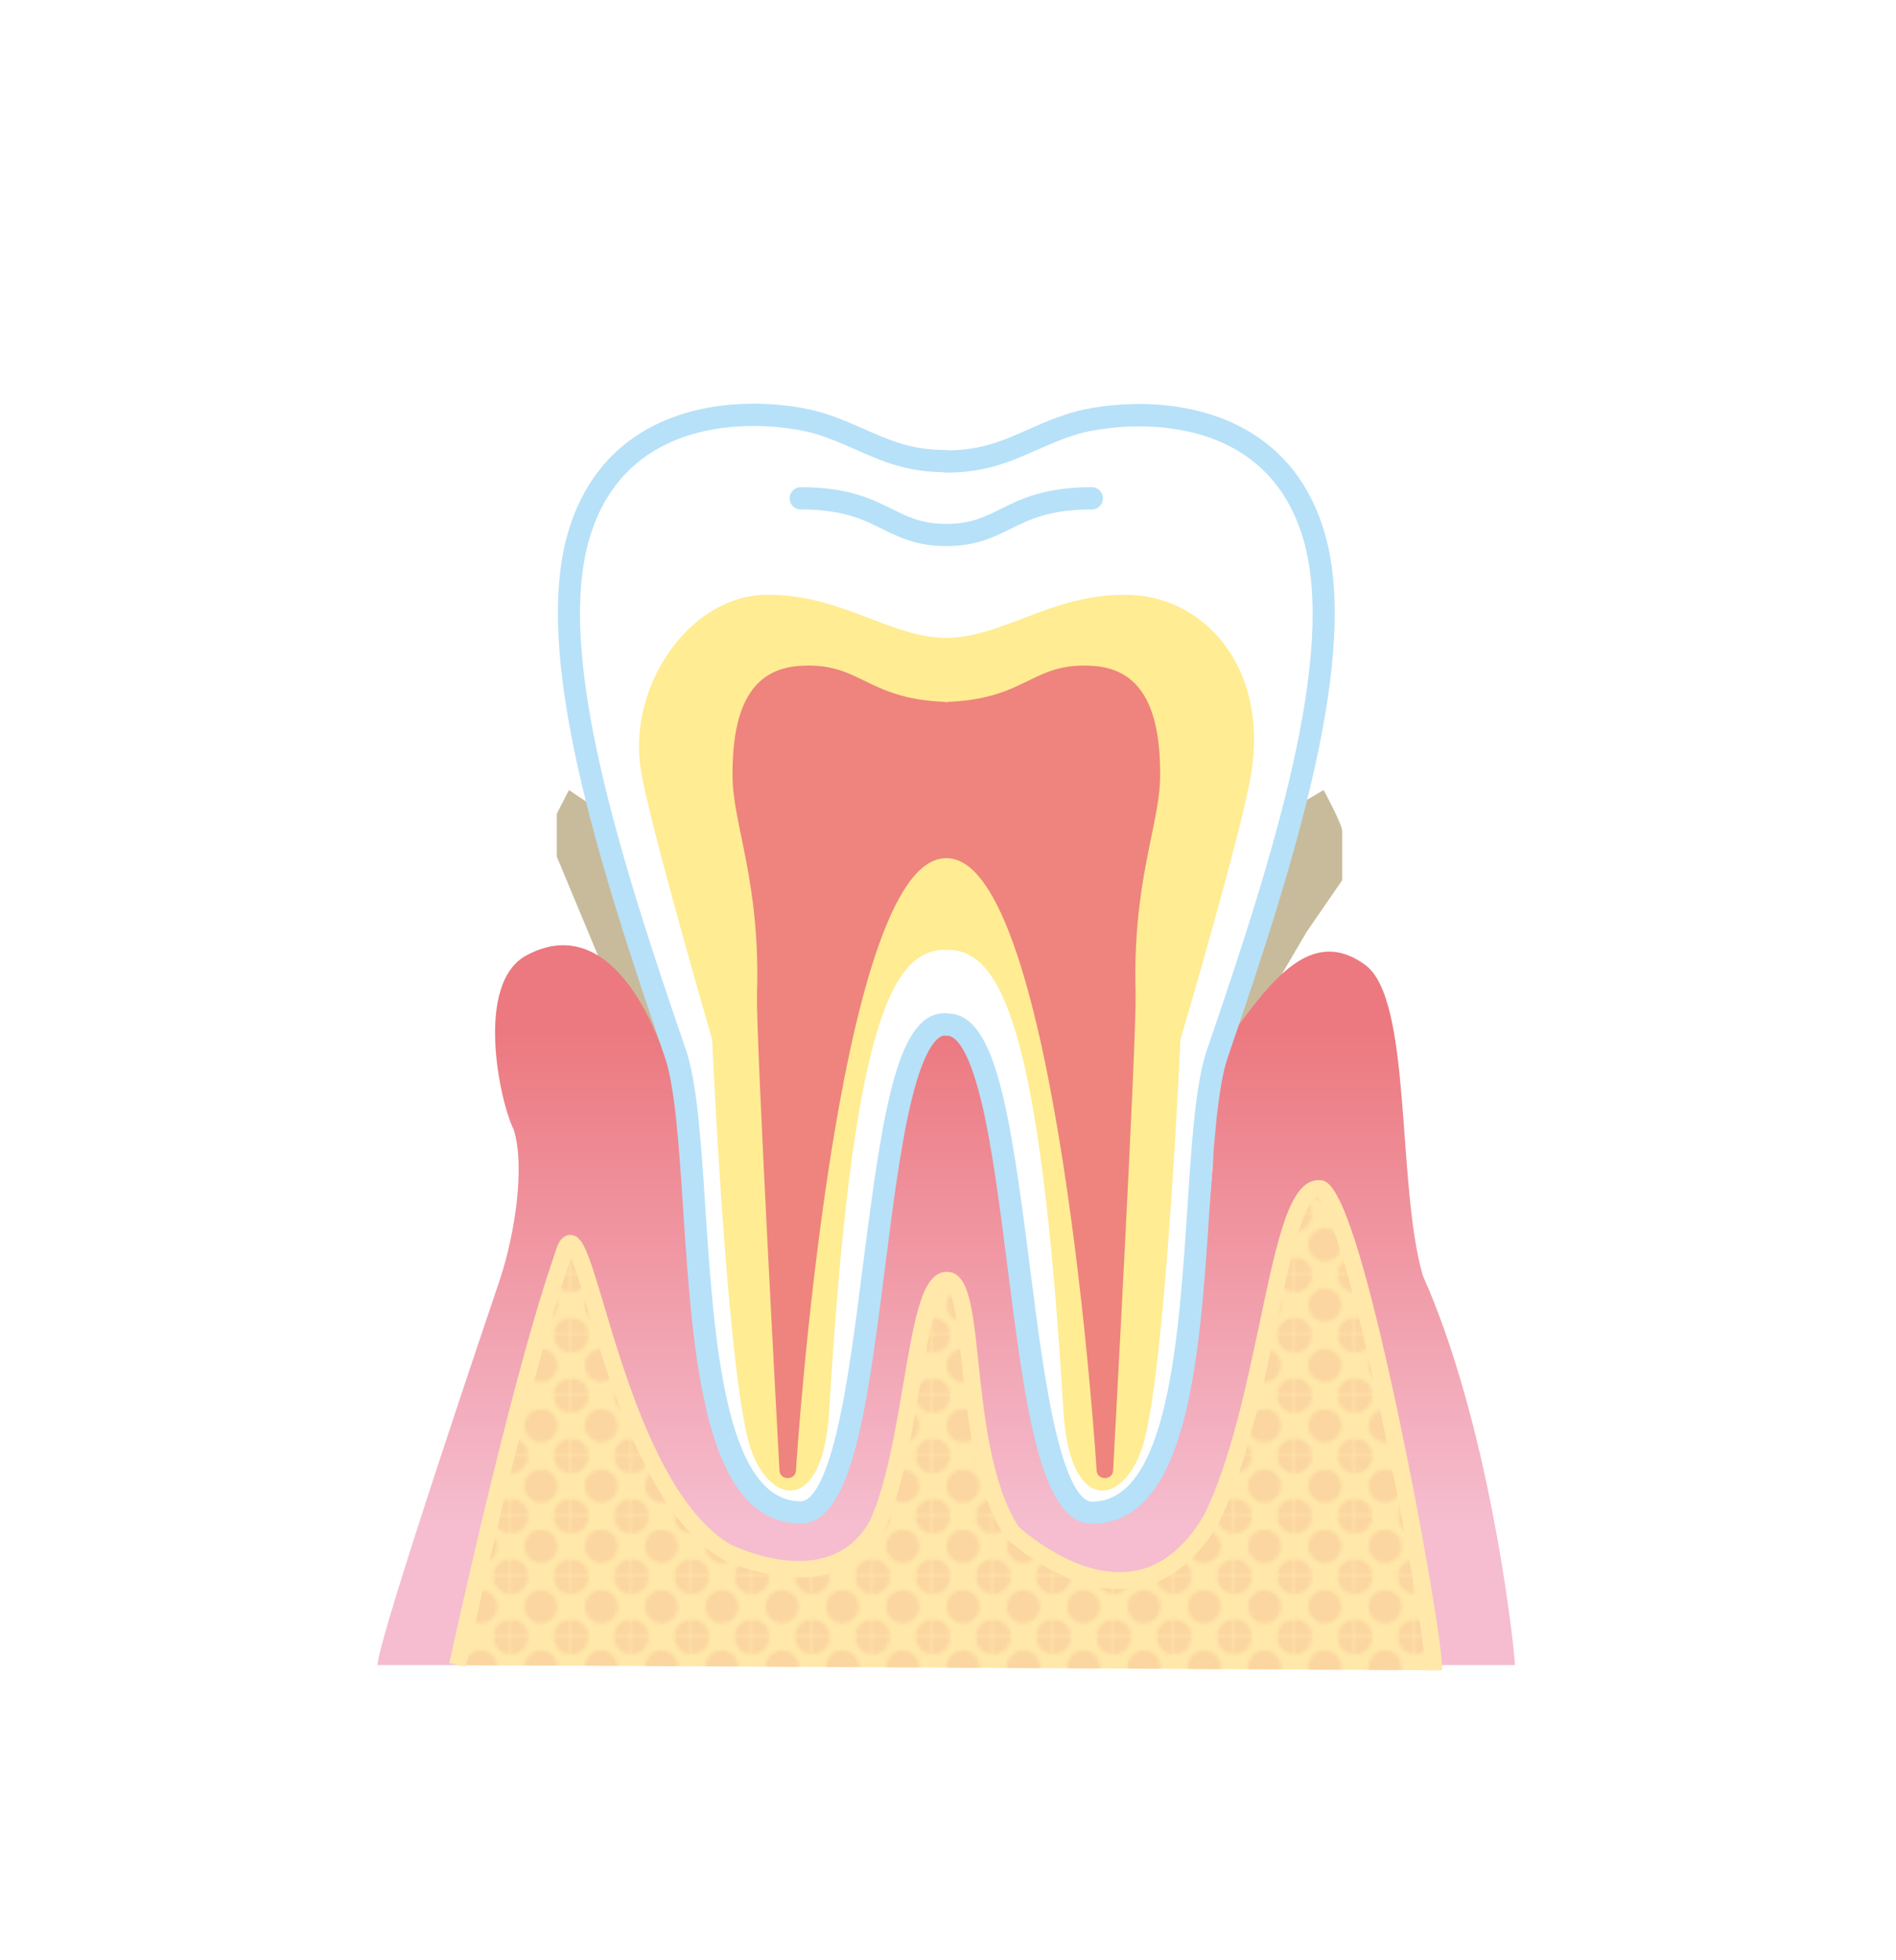
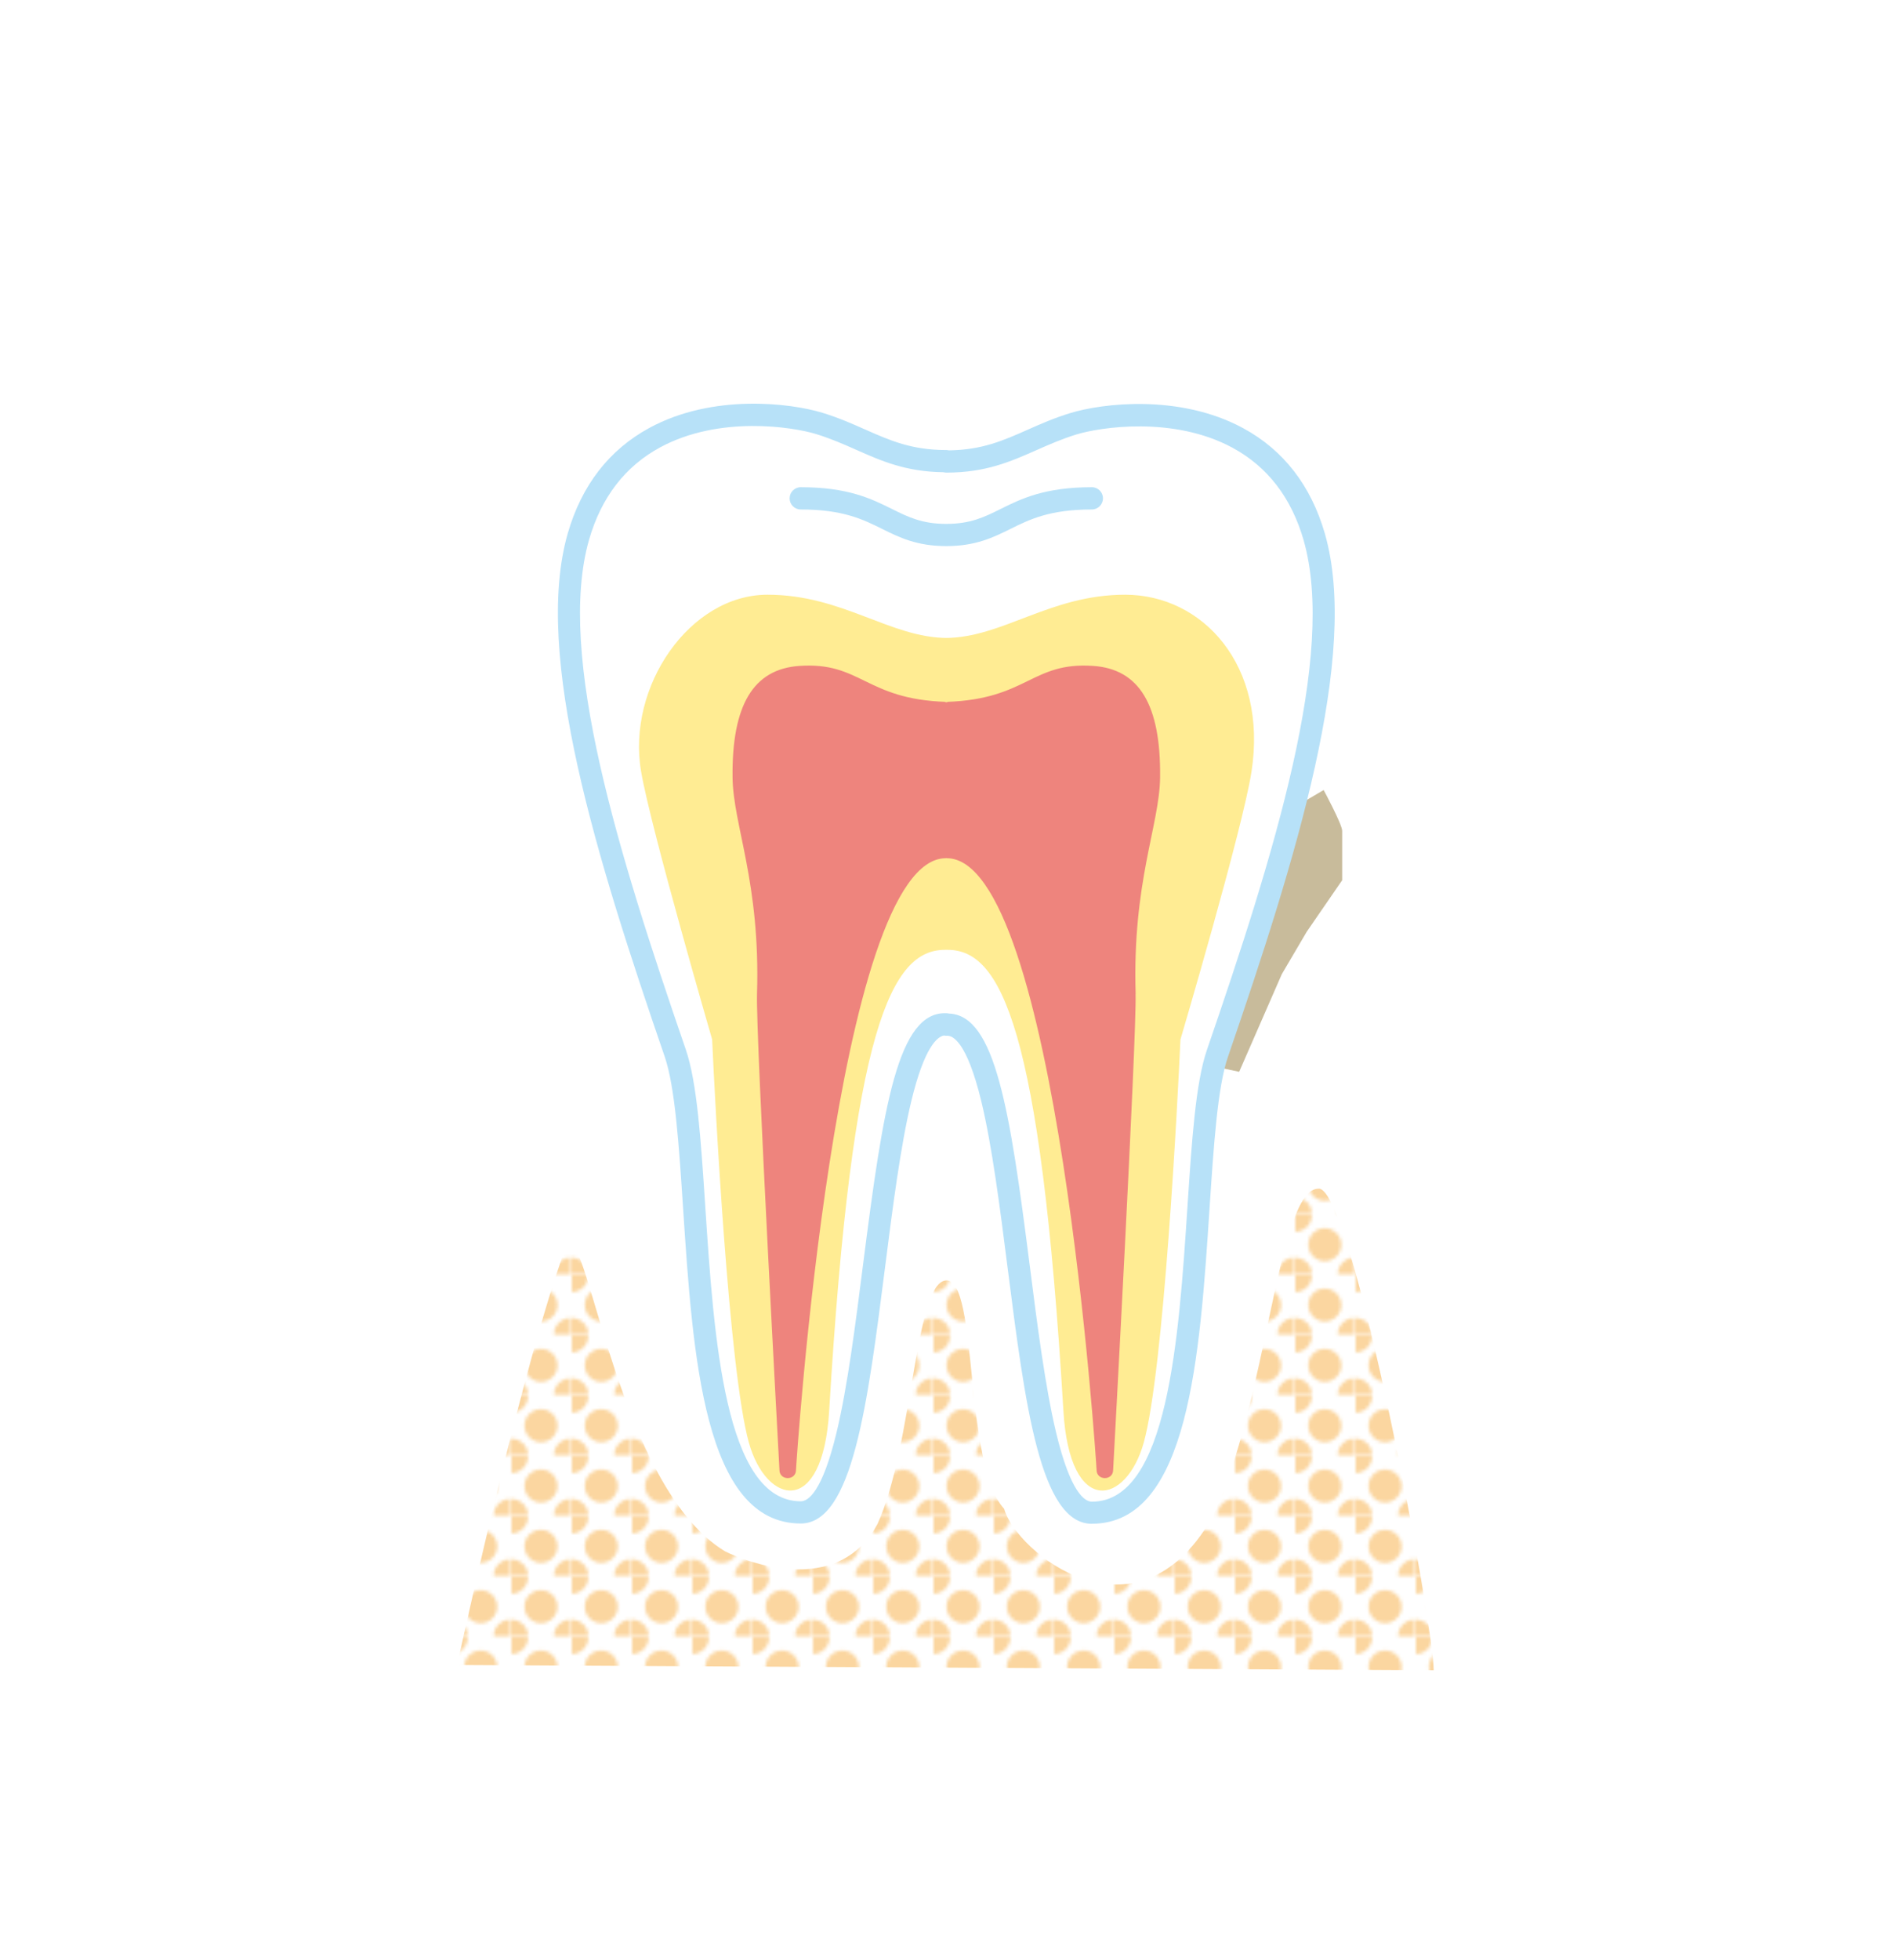
<svg xmlns="http://www.w3.org/2000/svg" id="_レイヤー_2" viewBox="0 0 300 310">
  <defs>
    <style>.cls-1{fill:url(#Unnamed_Pattern);}.cls-2{fill:#fff;}.cls-3{fill:url(#_名称未設定グラデーション_143);}.cls-4{fill:none;}.cls-5{fill:#ffec93;}.cls-6{fill:#ee847d;}.cls-7{fill:#ffe8a9;}.cls-8{fill:#c8bb9b;}.cls-9{fill:#b7e1f8;}.cls-10{fill:#fbd6a0;}</style>
    <linearGradient id="_名称未設定グラデーション_143" x1="149.73" y1="240.93" x2="149.73" y2="163.21" gradientUnits="userSpaceOnUse">
      <stop offset="0" stop-color="#f5bdcf" />
      <stop offset="1" stop-color="#ec7980" />
    </linearGradient>
    <pattern id="Unnamed_Pattern" x="0" y="0" width="17.61" height="17.61" patternTransform="translate(-6148.71 497.46) scale(.53)" patternUnits="userSpaceOnUse" viewBox="0 0 17.61 17.61">
      <rect class="cls-4" width="17.61" height="17.61" />
      <path class="cls-10" d="M13.73,8.8c0,2.73-2.21,4.93-4.92,4.93s-4.94-2.2-4.94-4.93,2.21-4.92,4.94-4.92,4.92,2.2,4.92,4.92Z" />
      <path class="cls-10" d="M4.93,0C4.93,2.73,2.73,4.93,0,4.93S-4.93,2.73-4.93,0-2.71-4.94,0-4.94,4.93-2.73,4.93,0Z" />
-       <path class="cls-10" d="M22.54,0c0,2.74-2.2,4.94-4.93,4.94S12.68,2.73,12.68,0s2.22-4.93,4.94-4.93S22.54-2.73,22.54,0Z" />
      <path class="cls-10" d="M4.93,17.61c0,2.73-2.2,4.93-4.93,4.93s-4.93-2.2-4.93-4.93S-2.71,12.68,0,12.68s4.93,2.2,4.93,4.93Z" />
      <path class="cls-10" d="M22.54,17.61c0,2.73-2.2,4.93-4.93,4.93s-4.94-2.2-4.94-4.93,2.22-4.93,4.94-4.93,4.93,2.2,4.93,4.93Z" />
    </pattern>
  </defs>
  <g id="design">
    <g id="_歯周病">
      <rect class="cls-2" width="300" height="310" rx="40" ry="40" />
      <path class="cls-8" d="M198.43,131.39l11.01-6.45s2.93,5.43,2.93,6.45v7.81l-5.61,8.15-3.94,6.7-6.75,15.45-6.79-1.45,9.14-36.67Z" />
-       <polygon class="cls-8" points="101.11 132.41 90.02 124.94 88.1 128.68 88.1 135.47 94.61 151.09 101.11 169.51 110.18 169.51 106.1 140.96 101.11 132.41" />
-       <path class="cls-3" d="M225.1,201.63c-4.15-14.51-1.62-43.62-9.1-49.05-9.66-7.02-16.52,5.2-23.38,14.02-2.1,2.71-.23,14.98-.81,18.54-1.93,22.64-3.07,54.09-19.05,54.09-13.25,0-9.97-77.94-23.04-77.18v-.05c-13.07-.77-9.79,77.18-23.04,77.18-11.28,0-12.35-20.94-13.5-28.5-1.98-13.1-3.81-26.24-6.67-38.88-2.28-10.09-10.2-27.74-23.22-20.71-8.3,4.48-4.15,23.4-1.99,27.59,1.81,5.89.16,16.51-2.2,23.66-.83,2.51-19.02,55.91-19.38,60.98h180c-.38-5.43-4.3-38.62-14.63-61.68Z" />
      <path class="cls-2" d="M149.73,162c-13.07-.77-9.79,77.18-23.04,77.18-20.08,0-14.46-56.92-19.86-72.63-10.26-29.84-20.77-62.68-15.32-81.68,6.47-22.43,30.81-20.13,38.12-17.89,7.3,2.24,11.28,5.97,20.1,5.97v.05c8.82,0,12.8-3.73,20.1-5.97,7.31-2.24,31.64-4.54,38.12,17.89,5.45,19-5.06,51.84-15.32,81.68-5.4,15.71.22,72.63-19.86,72.63-13.25,0-9.97-77.94-23.04-77.18v-.05Z" />
      <path class="cls-9" d="M172.77,240.98c-8.18,0-10.57-18.77-13.34-40.5-1.2-9.45-2.45-19.23-4.16-26.32-2.3-9.5-4.56-10.42-5.43-10.36-.16,0-.32,0-.48-.04-1.01.17-3.07,1.71-5.16,10.35-1.71,7.09-2.96,16.86-4.16,26.32-2.77,21.73-5.16,40.5-13.34,40.5-15.34,0-17.08-26.53-18.62-49.93-.65-9.83-1.26-19.11-2.9-23.89-10.78-31.35-20.85-63.56-15.35-82.74,2.2-7.63,6.56-13.25,12.94-16.71,10.04-5.44,22.3-3.93,27.37-2.38,2.55.78,4.67,1.72,6.73,2.63,3.95,1.75,7.37,3.26,12.86,3.26.14,0,.28.02.42.05,5.25-.07,8.59-1.55,12.45-3.26,2.05-.91,4.18-1.85,6.73-2.63,5.08-1.56,17.33-3.06,27.37,2.38,6.39,3.46,10.74,9.08,12.94,16.7,5.5,19.18-4.57,51.39-15.35,82.74-1.64,4.77-2.25,14.06-2.9,23.89-1.54,23.4-3.28,49.93-18.62,49.93ZM150.15,160.29c7.36.24,9.66,15.37,12.77,39.75,1.21,9.52,2.47,19.36,4.2,26.58,2.27,9.45,4.52,10.86,5.65,10.86,12.05,0,13.75-25.86,15.12-46.65.69-10.51,1.29-19.58,3.08-24.8,10.6-30.82,20.51-62.44,15.29-80.63-1.93-6.69-5.71-11.6-11.24-14.59-9.35-5.06-20.98-3.24-24.68-2.11-2.35.72-4.37,1.62-6.33,2.48-4.14,1.83-8.05,3.56-14.28,3.56-.15,0-.3-.02-.44-.06-5.98-.08-9.8-1.77-13.84-3.56-1.96-.87-3.99-1.76-6.33-2.48-3.69-1.13-15.32-2.96-24.67,2.11-5.53,2.99-9.31,7.9-11.24,14.59-5.22,18.19,4.69,49.8,15.3,80.63,1.79,5.22,2.39,14.29,3.08,24.8,1.37,20.78,3.07,46.65,15.12,46.65,1.13,0,3.38-1.41,5.65-10.86,1.74-7.22,2.99-17.06,4.2-26.58,3.18-24.94,5.49-40.21,13.28-39.74.11,0,.21.02.31.05Z" />
      <path class="cls-9" d="M149.73,86.36c-4.67,0-7.45-1.38-10.14-2.71-3.06-1.52-6.22-3.08-12.9-3.08-.97,0-1.75-.79-1.75-1.76s.79-1.76,1.75-1.76c7.51,0,11.2,1.83,14.46,3.45,2.54,1.26,4.73,2.35,8.58,2.35s6.04-1.09,8.58-2.35c3.26-1.62,6.96-3.45,14.46-3.45.97,0,1.75.79,1.75,1.76s-.79,1.76-1.75,1.76c-6.69,0-9.85,1.57-12.9,3.08-2.69,1.33-5.47,2.71-10.14,2.71Z" />
      <path class="cls-5" d="M149.93,150.21c8.43,0,14.69,12,18.33,72.9,1.01,16.99,9.98,14.89,12.72,5,3.16-11.4,5.35-53.72,5.8-63.72,0,0,9.83-33.25,11.24-42.34,2.6-16.79-7.7-28-20-28-11.95,0-19.38,6.84-28.52,6.84h.46c-9.14,0-16.57-6.84-28.52-6.84-12.3,0-22.3,14.52-20,27.96,1.55,9.06,11.24,42.36,11.24,42.36.45,10,2.64,52.32,5.8,63.73,2.74,9.89,11.71,12,12.72-4.99,3.64-60.9,9.9-72.9,18.33-72.9h.39Z" />
      <path class="cls-6" d="M179.69,157.19c-.55-17.67,3.78-26.66,3.87-34.25.13-11.49-3.31-17.13-10.57-17.63-9.76-.68-10.42,5.28-23.26,5.69.09,0,.18.06.28.06h-.55c.09,0,.18-.05.28-.06-12.84-.41-13.49-6.37-23.26-5.69-7.25.5-10.7,6.14-10.57,17.63.09,7.59,4.42,16.57,3.87,34.25-.21,6.67,3.55,75.13,3.55,75.27,0,1.72,2.62,1.72,2.62,0,0-.4,6.24-96.74,23.71-96.74l.07-.02.07.02c17.47,0,23.71,96.34,23.71,96.74,0,1.72,2.62,1.72,2.62,0,0-.14,3.75-68.6,3.55-75.27Z" />
-       <path class="cls-7" d="M208.7,187.98c-6.63-.26-8.04,33.99-17.04,52.24-12.06,20.65-30.93,5.16-32.78-1.62-1.85-6.79,0,0,0,0-6.39-6.84-4.08-36.17-9.12-36.11-5.04.05-5.22,25.93-10.9,38.49-7.04,13.07-24.11,4.37-24.11,4.37-18.08-10.88-22.29-57.15-25.53-47.34-.09.27-.37,1.11-.81,2.4-6.92,20.49-16.07,62.9-16.07,62.9l154.51.83c0-7.11-12.74-75.96-18.16-76.17Z" />
      <path class="cls-1" d="M208.7,187.98c-6.63-.26-8.04,33.99-17.04,52.24-12.06,20.65-30.93,5.16-32.78-1.62-1.85-6.79,0,0,0,0-6.39-6.84-4.08-36.17-9.12-36.11-5.04.05-5.22,25.93-10.9,38.49-7.04,13.07-24.11,4.37-24.11,4.37-18.08-10.88-22.29-57.15-25.53-47.34-.09.27-.37,1.11-.81,2.4-6.92,20.49-16.07,62.9-16.07,62.9l154.51.83c0-7.11-12.74-75.96-18.16-76.17Z" />
-       <path class="cls-7" d="M228.19,264.15h-2.64c0-3.28-2.94-21.06-6.73-39.05-6.56-31.13-9.7-35.27-10.3-35.8-2.38.34-4.72,11.39-6.61,20.31-2.24,10.56-4.78,22.52-9.05,31.19l-.04.08c-3.53,6.04-8.04,9.49-13.41,10.26-10.26,1.45-19.77-7.48-20.17-7.86l-.19-.23c-4.72-7.23-5.91-18.41-6.87-27.4-.48-4.54-1.21-11.4-2.38-11.86,0,0-.88.12-1.98,4.03-.84,2.98-1.55,7.16-2.31,11.59-1.29,7.6-2.76,16.22-5.42,22.1l-.04.08c-7.56,14.04-25.68,5.02-25.86,4.92l-.08-.05c-11.43-6.88-17.47-27.18-21.08-39.3-.92-3.1-1.94-6.51-2.68-8.26-.09.27-.21.63-.36,1.07l-.28.84c-6.82,20.18-15.94,62.34-16.03,62.76l-2.58-.56c.09-.43,9.25-42.73,16.11-63.05l.28-.84c.28-.82.46-1.35.52-1.56.18-.56.75-2.26,2.21-2.26h.03c1.93.03,2.75,2.51,5.31,11.09,3.49,11.74,9.34,31.39,19.87,37.77,1.08.54,16.03,7.72,22.28-3.8,2.51-5.58,3.94-13.99,5.2-21.42,1.82-10.7,3.02-17.77,6.86-17.81h.04c3.48,0,4.08,5.66,4.99,14.21.92,8.64,2.06,19.39,6.37,26.1,1.04.94,9.44,8.26,17.89,7.06,4.52-.64,8.38-3.65,11.47-8.93,4.11-8.37,6.61-20.14,8.81-30.53,2.85-13.47,4.75-22.41,9.3-22.41.05,0,.09,0,.14,0,1.49.06,4.6.18,12.35,36.54,3.64,17.07,7.08,36.97,7.08,40.95Z" />
    </g>
  </g>
</svg>